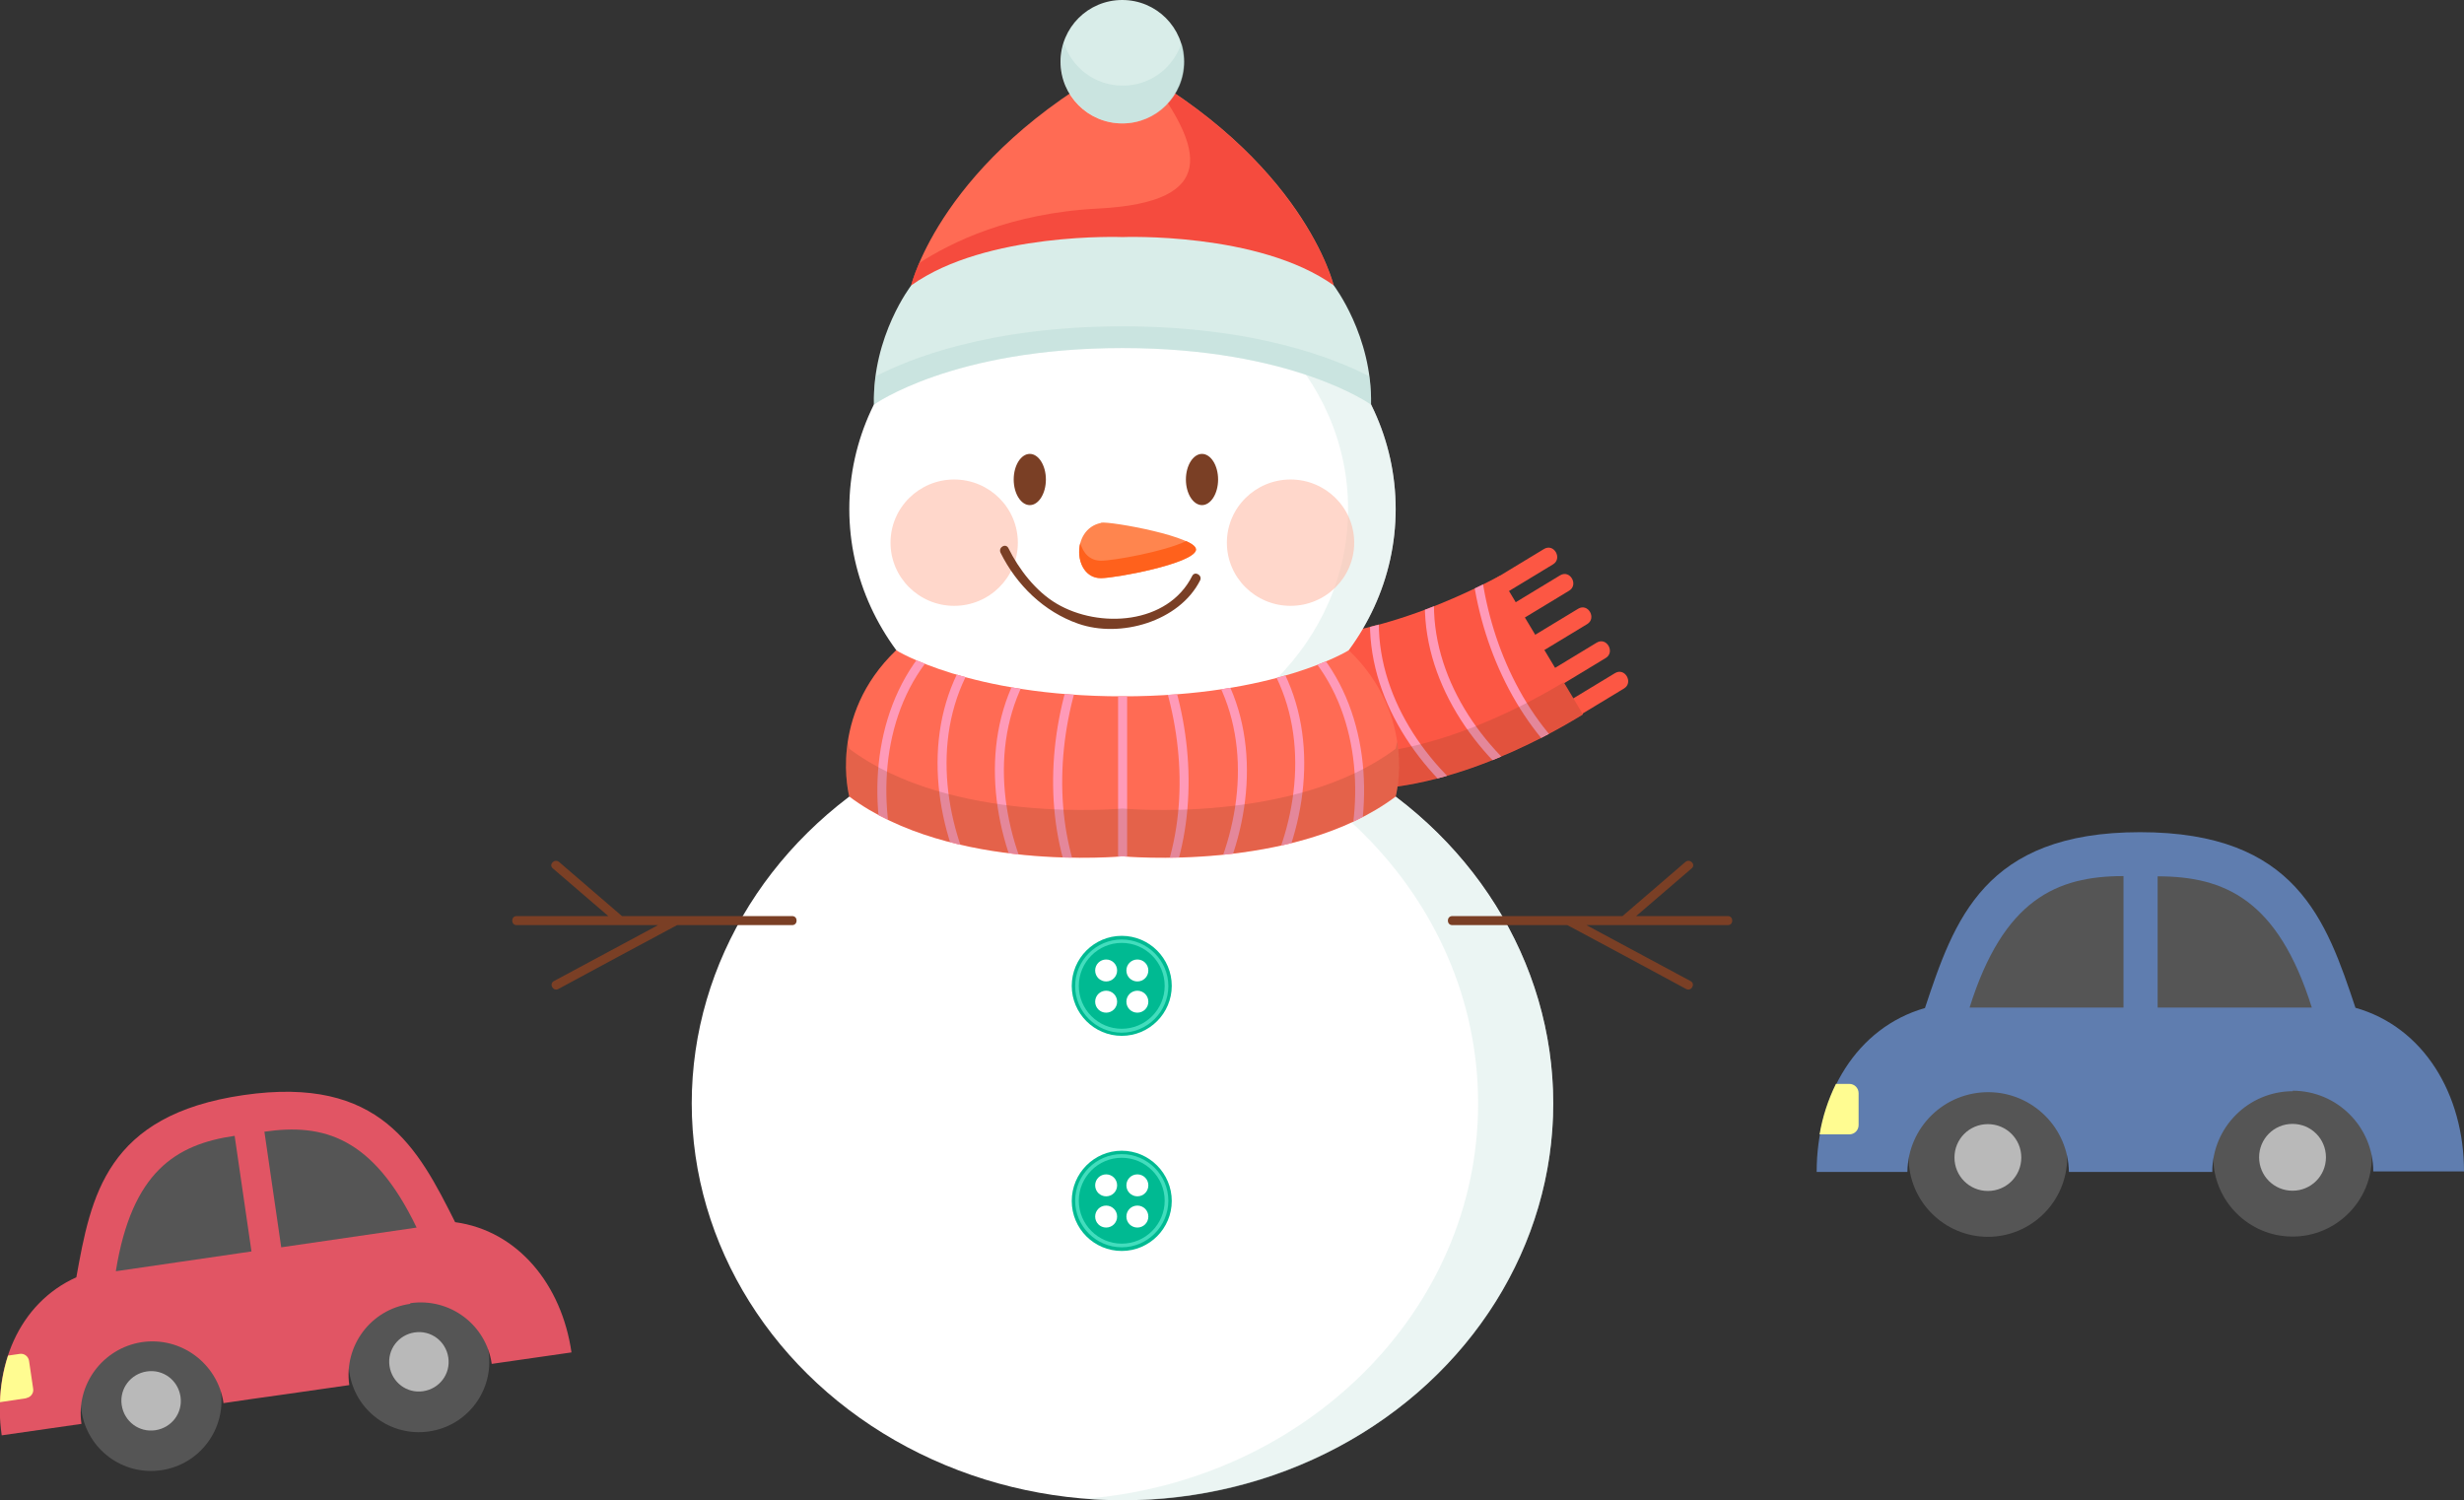
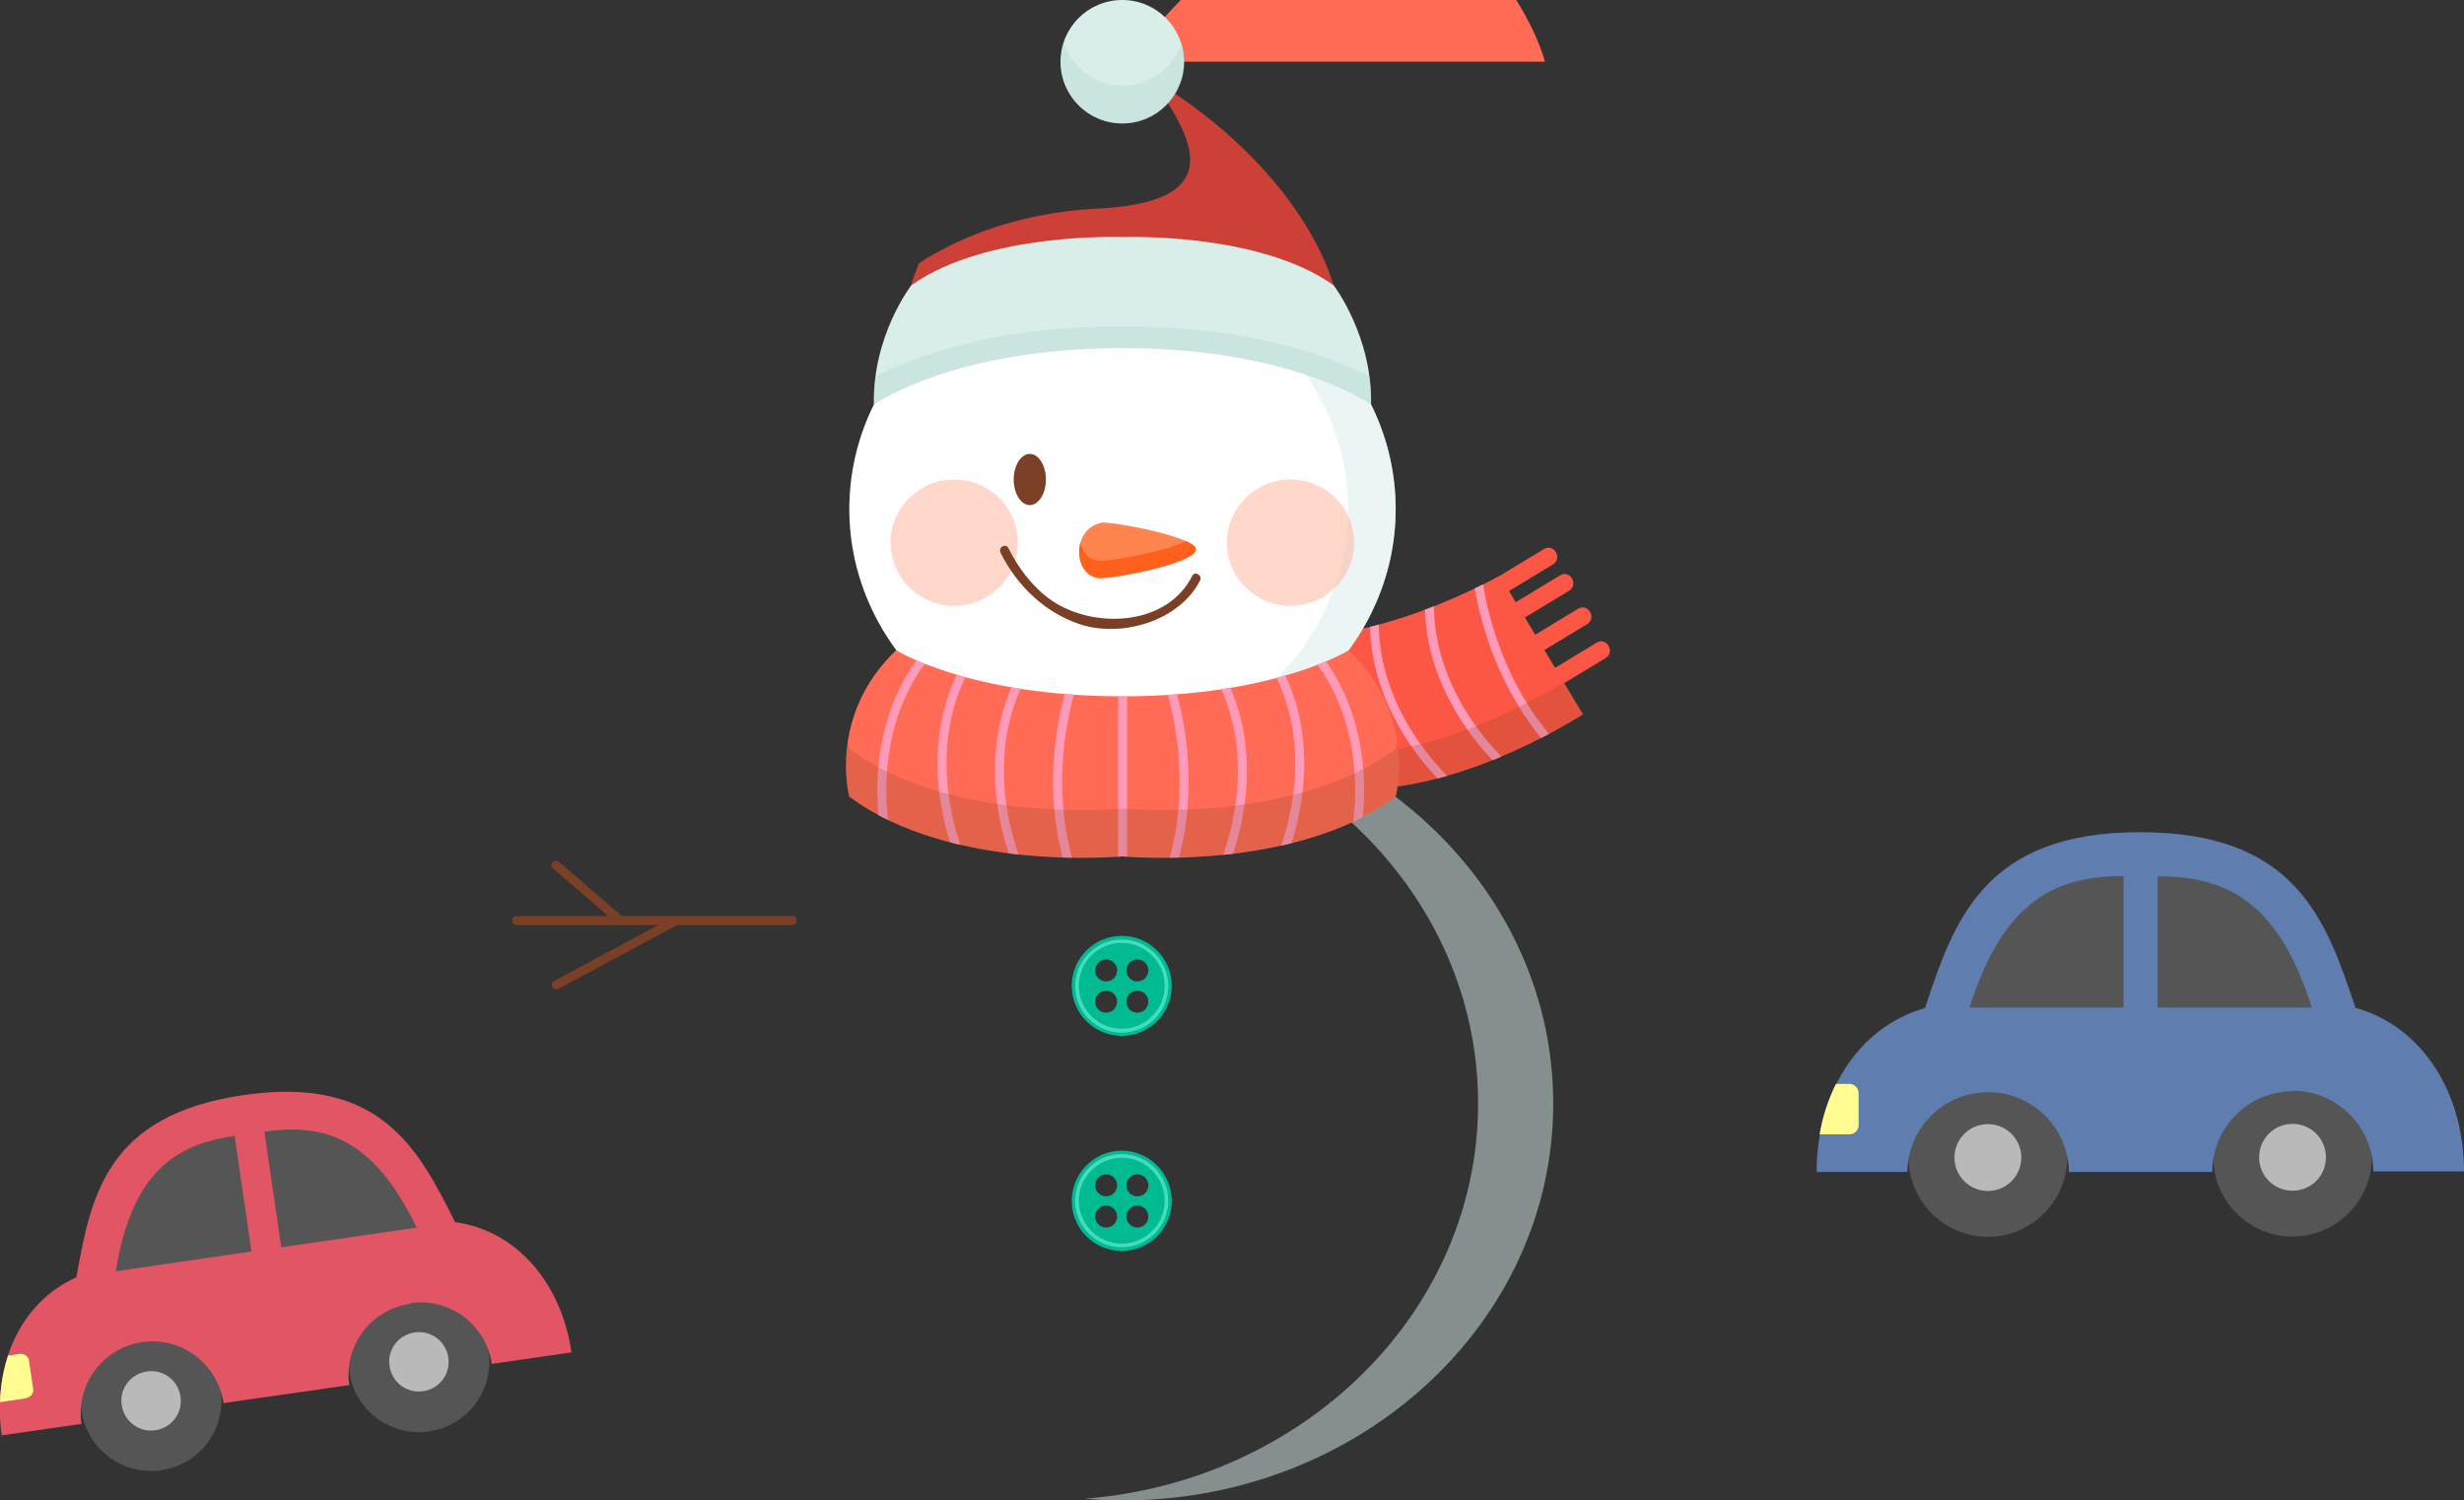
<svg xmlns="http://www.w3.org/2000/svg" id="_レイヤー_2" viewBox="0 0 101.02 61.51">
  <rect x="0" y="0" width="101.02" height="61.51" fill="#333333" stroke="none" />
  <defs>
    <style>.cls-1{opacity:.6;}.cls-2{opacity:.2;}.cls-2,.cls-3{fill:#7a3f25;}.cls-4{fill:#00ba92;}.cls-5{fill:#ff9ab8;}.cls-6{fill:#ff854e;}.cls-7{fill:#fff;}.cls-8{opacity:.5;}.cls-8,.cls-9{fill:#d9ede9;}.cls-10{fill:#5f7daf;}.cls-11{fill:none;}.cls-12{fill:#42ddbd;}.cls-13{fill:#e15564;}.cls-14{fill:#b4d8d2;opacity:.4;}.cls-15{fill:#ff611c;}.cls-16{clip-path:url(#clippath-1);}.cls-17{fill:#555;}.cls-18{fill:#ff6b54;}.cls-19{fill:#f24439;opacity:.8;}.cls-20{fill:#ffbca8;}.cls-21{fill:#fc5744;}.cls-22{fill:#b9b9b9;}.cls-23{clip-path:url(#clippath);}.cls-24{fill:#fffc91;}</style>
    <clipPath id="clippath">
      <path class="cls-11" d="M61.49,23.61c-5.03,2.66-8.25,2.51-8.25,2.51-1.12,3.74,1.28,6.17,1.28,6.17,4.18.54,8.78-2.01,10.38-3l-3.4-5.67Z" />
    </clipPath>
    <clipPath id="clippath-1">
      <path class="cls-11" d="M55.3,26.66s-3.01,1.89-9.28,1.89-9.28-1.89-9.28-1.89c-2.82,2.7-1.92,6-1.92,6,4.16,3.12,11.2,2.45,11.2,2.45,0,0,7.05.67,11.2-2.45,0,0,.9-3.29-1.92-6Z" />
    </clipPath>
  </defs>
  <g id="_レイヤー_1-2">
    <g id="_グループ_926">
      <path id="_パス_1130" class="cls-17" d="M5.78,54.57c-1.58.23-2.67,1.69-2.44,3.27.23,1.58,1.69,2.67,3.27,2.44,1.58-.23,2.67-1.69,2.44-3.27,0,0,0,0,0,0-.23-1.58-1.69-2.67-3.27-2.44h0" />
      <path id="_パス_1131" class="cls-17" d="M16.76,52.98c-1.58.23-2.67,1.69-2.44,3.27.23,1.58,1.69,2.67,3.27,2.44s2.67-1.69,2.44-3.27c0,0,0,0,0,0-.23-1.58-1.69-2.67-3.27-2.44,0,0,0,0,0,0" />
      <path id="_パス_1132" class="cls-22" d="M6.37,58.64c-.67.1-1.28-.36-1.38-1.03-.1-.67.36-1.28,1.03-1.38.67-.1,1.28.36,1.38,1.03h0c.1.67-.36,1.28-1.03,1.38" />
      <path id="_パス_1133" class="cls-22" d="M17.35,57.04c-.67.1-1.28-.36-1.38-1.03-.1-.67.36-1.28,1.03-1.38s1.28.36,1.38,1.03c0,0,0,0,0,0,.1.67-.36,1.28-1.03,1.38" />
      <path id="_パス_1134" class="cls-13" d="M16.83,53.43c1.61-.23,3.1.88,3.33,2.49l3.27-.47c-.4-2.78-2.2-4.99-4.77-5.34-1.52-3.02-3.05-6.03-8.68-5.21s-6.25,4.14-6.85,7.47c-2.36,1.06-3.46,3.7-3.06,6.48l3.27-.47c-.24-1.61.87-3.1,2.47-3.35,1.61-.24,3.1.87,3.35,2.47,0,0,0,.02,0,.03.73-.11,1.57-.23,2.58-.37l2.58-.37c-.23-1.61.88-3.1,2.49-3.33" />
      <path id="_パス_1135" class="cls-17" d="M4.76,52.12l5.55-.81-.69-4.74c-2.41.35-4.21,1.47-4.87,5.54" />
      <path id="_パス_1136" class="cls-17" d="M17.09,50.33l-5.56.81-.69-4.74c2.41-.35,4.45.21,6.24,3.93" />
      <path id="_パス_1137" class="cls-24" d="M1.08,57.32c.18-.03.31-.2.28-.38l-.17-1.15c-.03-.18-.2-.31-.38-.28l-.48.07c-.2.62-.31,1.26-.33,1.91l1.07-.16Z" />
    </g>
    <g id="_グループ_928">
      <path id="_パス_1138" class="cls-17" d="M81.5,44.21c-1.79,0-3.25,1.46-3.25,3.25,0,1.79,1.46,3.25,3.25,3.25,1.79,0,3.25-1.46,3.25-3.25,0,0,0,0,0,0,0-1.79-1.46-3.25-3.25-3.25,0,0,0,0,0,0" />
      <path id="_パス_1139" class="cls-17" d="M93.99,44.2c-1.79,0-3.25,1.46-3.25,3.25,0,1.79,1.46,3.25,3.25,3.25s3.25-1.46,3.25-3.25c0,0,0,0,0,0,0-1.79-1.46-3.25-3.25-3.25,0,0,0,0,0,0" />
      <path id="_パス_1140" class="cls-22" d="M81.5,48.83c-.76,0-1.37-.61-1.37-1.37,0-.76.61-1.37,1.37-1.37.76,0,1.37.61,1.37,1.37,0,0,0,0,0,0,0,.76-.61,1.37-1.37,1.37,0,0,0,0,0,0" />
      <path id="_パス_1141" class="cls-22" d="M93.99,48.82c-.76,0-1.37-.61-1.37-1.37,0-.76.61-1.37,1.37-1.37s1.37.61,1.37,1.37c0,0,0,0,0,0,0,.76-.61,1.37-1.37,1.37" />
      <path id="_パス_1142" class="cls-10" d="M93.99,44.72c1.83,0,3.31,1.48,3.31,3.31h3.72c0-3.16-1.65-5.92-4.45-6.71-1.2-3.6-2.43-7.2-8.83-7.2-6.4,0-7.62,3.61-8.82,7.21-2.8.8-4.44,3.56-4.44,6.72h3.72c.02-1.83,1.52-3.29,3.35-3.27,1.79.02,3.25,1.47,3.27,3.27h2.94s2.94,0,2.94,0c0-1.83,1.48-3.31,3.31-3.31" />
      <path id="_パス_1143" class="cls-17" d="M80.75,41.31h6.31s0-5.39,0-5.39c-2.74,0-4.92.96-6.31,5.39" />
      <path id="_パス_1144" class="cls-17" d="M94.77,41.31h-6.31s0-5.38,0-5.38c2.74,0,4.93.95,6.32,5.38" />
      <path id="_パス_1145" class="cls-24" d="M75.82,46.51c.21,0,.38-.17.38-.38v-1.31c0-.21-.17-.38-.38-.38h-.55c-.32.65-.55,1.35-.67,2.07h1.22Z" />
    </g>
    <path class="cls-21" d="M61.26,24.6c.8-.49,1.61-.97,2.41-1.46.4-.24.04-.88-.37-.63-.8.49-1.61.97-2.41,1.46-.4.24-.04.88.37.63h0Z" />
    <path class="cls-21" d="M61.92,25.68c.8-.49,1.61-.97,2.41-1.46.4-.24.04-.88-.37-.63-.8.49-1.61.97-2.41,1.46-.4.24-.04.88.37.63h0Z" />
    <path class="cls-21" d="M62.66,27.05c.8-.49,1.61-.97,2.41-1.46.4-.24.04-.88-.37-.63-.8.49-1.61.97-2.41,1.46-.4.24-.04.88.37.63h0Z" />
-     <path class="cls-21" d="M64.17,29.69c.8-.49,1.61-.97,2.41-1.46.4-.24.04-.88-.37-.63-.8.49-1.61.97-2.41,1.46-.4.24-.04.88.37.63h0Z" />
    <path class="cls-21" d="M63.42,28.44c.8-.49,1.61-.97,2.41-1.46.4-.24.04-.88-.37-.63-.8.49-1.61.97-2.41,1.46-.4.24-.04.88.37.63h0Z" />
    <path class="cls-21" d="M61.49,23.61c-5.03,2.66-8.25,2.51-8.25,2.51-1.12,3.74,1.28,6.17,1.28,6.17,4.18.54,8.78-2.01,10.38-3l-3.4-5.67Z" />
    <g class="cls-23">
      <path class="cls-5" d="M61.92,22.28c1.36,2.82,2.72,5.64,4.08,8.46.1.21.43.05.33-.16-1.36-2.82-2.72-5.64-4.08-8.46-.1-.21-.43-.05-.33.16h0Z" />
      <path class="cls-5" d="M60.31,23c.3,3.2,1.71,6.47,4.16,8.58.18.15.38-.15.2-.3-2.37-2.04-3.71-5.25-4-8.34-.02-.24-.38-.17-.36.07h0Z" />
      <path class="cls-5" d="M58.48,23.84c-.45,3.4,1.55,6.65,4.16,8.63.19.14.39-.16.21-.3-2.51-1.9-4.43-5.03-4-8.29.03-.24-.34-.26-.37-.03h0Z" />
      <path class="cls-5" d="M56.23,24.59c-.45,3.4,1.55,6.65,4.16,8.63.19.14.39-.16.2-.3-2.51-1.9-4.43-5.03-4-8.29.03-.24-.34-.26-.37-.03h0Z" />
      <path class="cls-5" d="M54.7,24.72c-1.09,3.24.24,6.84,2.43,9.26.16.18.44-.07.28-.24-2.1-2.33-3.41-5.78-2.36-8.9.08-.22-.27-.35-.35-.12h0Z" />
      <path class="cls-5" d="M63.43,21.61c2.24,2.15,3.91,5.2,4.04,8.33,0,.23.37.26.37.03-.13-3.23-1.81-6.37-4.13-8.6-.17-.16-.45.08-.28.24h0Z" />
      <path class="cls-5" d="M65.29,20.76c2.82,1.7,4.08,5.15,4,8.29,0,.24.36.27.37.03.08-3.28-1.22-6.86-4.16-8.63-.2-.12-.41.18-.21.3h0Z" />
      <path class="cls-5" d="M67.28,19.47c2.82,1.7,4.08,5.15,4,8.29,0,.24.36.27.37.03.08-3.27-1.22-6.86-4.16-8.63-.2-.12-.41.18-.21.3h0Z" />
      <path class="cls-5" d="M68.41,18.39c3.09,1.12,4.98,4.29,5.5,7.39.04.23.4.17.36-.07-.53-3.23-2.52-6.5-5.74-7.67-.22-.08-.34.27-.12.35h0Z" />
    </g>
    <path class="cls-2" d="M64.1,27.98c-1.75,1.06-6.16,3.41-10.18,2.88,0,0-.37-.38-.76-1.07.44,1.58,1.35,2.49,1.35,2.49,4.18.54,8.78-2.01,10.38-3l-.78-1.31Z" />
-     <ellipse class="cls-7" cx="46.02" cy="45.24" rx="17.66" ry="16.27" />
    <path class="cls-8" d="M46.02,28.96c-.52,0-1.03.02-1.54.07,9.03.72,16.12,7.7,16.12,16.21s-7.09,15.49-16.12,16.21c.51.04,1.02.07,1.54.07,9.75,0,17.66-7.29,17.66-16.27s-7.91-16.27-17.66-16.27Z" />
    <ellipse class="cls-7" cx="46.02" cy="20.87" rx="11.2" ry="10.32" />
    <path class="cls-8" d="M46.02,10.55c-.33,0-.66.02-.98.04,5.73.46,10.23,4.88,10.23,10.28s-4.5,9.82-10.23,10.28c.32.03.65.04.98.04,6.19,0,11.2-4.62,11.2-10.32s-5.02-10.32-11.2-10.32Z" />
    <path class="cls-3" d="M42.88,19.66c0,.58-.3,1.05-.66,1.05s-.66-.47-.66-1.05.3-1.05.66-1.05.66.47.66,1.05Z" />
-     <path class="cls-3" d="M49.94,19.66c0,.58-.3,1.05-.66,1.05s-.66-.47-.66-1.05.3-1.05.66-1.05.66.47.66,1.05Z" />
    <path class="cls-6" d="M45.14,21.43c.36-.07,4.04.59,3.89,1.14-.15.55-3.26,1.13-3.89,1.14-1.14,0-1.25-2.02,0-2.27Z" />
    <path class="cls-15" d="M48.62,22.19c-.9.43-2.98.8-3.48.8-.46,0-.74-.32-.85-.73-.17.66.14,1.45.85,1.44.63,0,3.74-.59,3.89-1.14.03-.13-.13-.26-.41-.38Z" />
    <g class="cls-1">
      <path class="cls-20" d="M41.73,22.25c0,1.43-1.17,2.59-2.61,2.59s-2.61-1.16-2.61-2.59,1.17-2.59,2.61-2.59,2.61,1.16,2.61,2.59Z" />
      <path class="cls-20" d="M55.52,22.25c0,1.43-1.17,2.59-2.61,2.59s-2.61-1.16-2.61-2.59,1.17-2.59,2.61-2.59,2.61,1.16,2.61,2.59Z" />
    </g>
    <path class="cls-3" d="M41.02,22.66c.66,1.33,1.78,2.42,3.18,2.91,1.73.61,4.15-.09,5-1.77.11-.21-.21-.4-.32-.19-1,2-3.82,2.17-5.56,1.14-.85-.5-1.55-1.41-1.98-2.28-.11-.21-.42-.03-.32.19h0Z" />
-     <path class="cls-18" d="M46.02,2.53c-7.44,4-8.66,9.17-8.66,9.17h17.32s-1.22-5.17-8.66-9.17Z" />
+     <path class="cls-18" d="M46.02,2.53h17.32s-1.22-5.17-8.66-9.17Z" />
    <path class="cls-19" d="M47.14,3.17c2.17,2.9,2.87,5.12-2.1,5.38-3.6.18-6.04,1.38-7.36,2.24-.24.57-.33.91-.33.91h17.32s-1.1-4.64-7.54-8.53Z" />
    <path class="cls-9" d="M54.68,11.7c-3.08-2.2-8.66-1.98-8.66-1.98,0,0-5.58-.22-8.66,1.98,0,0-1.6,2.07-1.53,4.89,0,0,3.22-2.32,10.19-2.32s10.19,2.32,10.19,2.32c.06-2.82-1.53-4.89-1.53-4.89Z" />
    <path class="cls-14" d="M46.02,13.38c-5.48,0-8.78,1.35-10.12,2.05-.05.37-.08.76-.07,1.16,0,0,3.22-2.32,10.19-2.32s10.19,2.32,10.19,2.32c0-.4-.02-.79-.07-1.16-1.35-.7-4.64-2.05-10.12-2.05Z" />
    <path class="cls-9" d="M48.54,2.53c0,1.39-1.13,2.53-2.53,2.53s-2.53-1.13-2.53-2.53,1.13-2.53,2.53-2.53,2.53,1.13,2.53,2.53Z" />
    <path class="cls-14" d="M46.02,3.51c-1.13,0-2.08-.74-2.4-1.75-.08.24-.12.5-.12.77,0,1.39,1.13,2.53,2.53,2.53s2.53-1.13,2.53-2.53c0-.27-.04-.53-.12-.77-.33,1.02-1.28,1.75-2.4,1.75Z" />
    <path class="cls-18" d="M55.3,26.66s-3.01,1.89-9.28,1.89-9.28-1.89-9.28-1.89c-2.82,2.7-1.92,6-1.92,6,4.16,3.12,11.2,2.45,11.2,2.45,0,0,7.05.67,11.2-2.45,0,0,.9-3.29-1.92-6Z" />
    <g class="cls-16">
      <path class="cls-5" d="M45.84,27.18v9.39c0,.24.37.24.37,0v-9.39c0-.24-.37-.24-.37,0h0Z" />
      <path class="cls-5" d="M44.07,27.13c-1.12,3.01-1.27,6.57.02,9.53.09.22.41.03.32-.19-1.24-2.87-1.06-6.34.02-9.25.08-.22-.27-.32-.35-.1h0Z" />
      <path class="cls-5" d="M42.06,27.09c-1.88,2.87-1.5,6.66,0,9.58.11.21.42.02.32-.19-1.44-2.8-1.81-6.45,0-9.21.13-.2-.19-.38-.32-.19h0Z" />
      <path class="cls-5" d="M39.71,26.8c-1.88,2.87-1.5,6.66,0,9.58.11.21.42.02.32-.19-1.44-2.8-1.81-6.45,0-9.21.13-.2-.19-.38-.32-.19h0Z" />
      <path class="cls-5" d="M38.27,26.24c-2.39,2.45-2.76,6.26-1.83,9.4.07.23.42.13.35-.1-.88-3.01-.56-6.69,1.74-9.04.17-.17-.09-.43-.26-.26h0Z" />
      <path class="cls-5" d="M47.48,27.23c1.08,2.91,1.26,6.38.02,9.25-.09.21.22.4.32.19,1.28-2.96,1.14-6.53.02-9.53-.08-.22-.44-.12-.35.1h0Z" />
      <path class="cls-5" d="M49.53,27.28c1.81,2.76,1.44,6.41,0,9.21-.11.21.21.4.32.19,1.5-2.91,1.88-6.71,0-9.58-.13-.2-.45-.01-.32.19h0Z" />
      <path class="cls-5" d="M51.88,26.98c1.81,2.76,1.44,6.41,0,9.21-.11.21.21.4.32.19,1.5-2.91,1.88-6.71,0-9.58-.13-.2-.45-.01-.32.19h0Z" />
      <path class="cls-5" d="M53.37,26.5c2.3,2.35,2.62,6.03,1.74,9.04-.07.23.29.32.35.1.92-3.14.56-6.95-1.83-9.4-.17-.17-.42.09-.26.26h0Z" />
    </g>
    <path class="cls-2" d="M57.22,30.7c-4.16,3.12-11.2,2.45-11.2,2.45,0,0-7.05.67-11.2-2.45,0,0-.03-.11-.06-.3-.2,1.3.06,2.25.06,2.25,4.16,3.12,11.2,2.45,11.2,2.45,0,0,7.05.67,11.2-2.45,0,0,.26-.95.06-2.25-.03.19-.06.3-.06.3Z" />
    <path class="cls-4" d="M45.99,38.37c-1.13,0-2.05.92-2.05,2.05s.92,2.05,2.05,2.05,2.05-.92,2.05-2.05-.92-2.05-2.05-2.05ZM45.35,41.52c-.25,0-.45-.2-.45-.45s.2-.45.45-.45.45.2.45.45-.2.45-.45.45ZM45.35,40.24c-.25,0-.45-.2-.45-.45s.2-.45.45-.45.45.2.45.45-.2.45-.45.45ZM46.63,41.52c-.25,0-.45-.2-.45-.45s.2-.45.45-.45.45.2.45.45-.2.45-.45.45ZM46.63,40.24c-.25,0-.45-.2-.45-.45s.2-.45.45-.45.45.2.45.45-.2.45-.45.45Z" />
    <path class="cls-12" d="M45.99,42.34c-1.05,0-1.91-.86-1.91-1.91s.86-1.91,1.91-1.91,1.91.86,1.91,1.91-.86,1.91-1.91,1.91ZM45.99,38.66c-.97,0-1.76.79-1.76,1.76s.79,1.76,1.76,1.76,1.76-.79,1.76-1.76-.79-1.76-1.76-1.76Z" />
    <path class="cls-4" d="M45.99,47.18c-1.13,0-2.05.92-2.05,2.06s.92,2.05,2.05,2.05,2.05-.92,2.05-2.05-.92-2.06-2.05-2.06ZM45.35,50.33c-.25,0-.45-.2-.45-.45s.2-.45.45-.45.45.2.45.45-.2.45-.45.45ZM45.35,49.05c-.25,0-.45-.2-.45-.45s.2-.45.45-.45.45.2.45.45-.2.45-.45.45ZM46.63,50.33c-.25,0-.45-.2-.45-.45s.2-.45.45-.45.45.2.45.45-.2.45-.45.45ZM46.63,49.05c-.25,0-.45-.2-.45-.45s.2-.45.45-.45.45.2.45.45-.2.45-.45.45Z" />
    <path class="cls-12" d="M45.99,51.14c-1.05,0-1.91-.86-1.91-1.91s.86-1.91,1.91-1.91,1.91.86,1.91,1.91-.86,1.91-1.91,1.91ZM45.99,47.47c-.97,0-1.76.79-1.76,1.76s.79,1.76,1.76,1.76,1.76-.79,1.76-1.76-.79-1.76-1.76-1.76Z" />
-     <path class="cls-3" d="M70.84,37.56h-3.76c.76-.65,1.52-1.31,2.28-1.96.18-.16-.08-.41-.26-.26-.86.74-1.72,1.48-2.58,2.22h-6.98c-.24,0-.24.37,0,.37h4.72c1.62.87,3.25,1.74,4.87,2.62.21.11.39-.2.19-.32-1.43-.77-2.85-1.53-4.28-2.3h5.8c.24,0,.24-.37,0-.37Z" />
    <path class="cls-3" d="M21.18,37.56h3.76c-.76-.65-1.52-1.31-2.28-1.96-.18-.16.08-.41.26-.26.86.74,1.72,1.48,2.58,2.22h6.98c.24,0,.24.37,0,.37h-4.72c-1.62.87-3.25,1.74-4.87,2.62-.21.11-.39-.2-.19-.32,1.43-.77,2.85-1.53,4.28-2.3h-5.8c-.24,0-.24-.37,0-.37Z" />
  </g>
</svg>